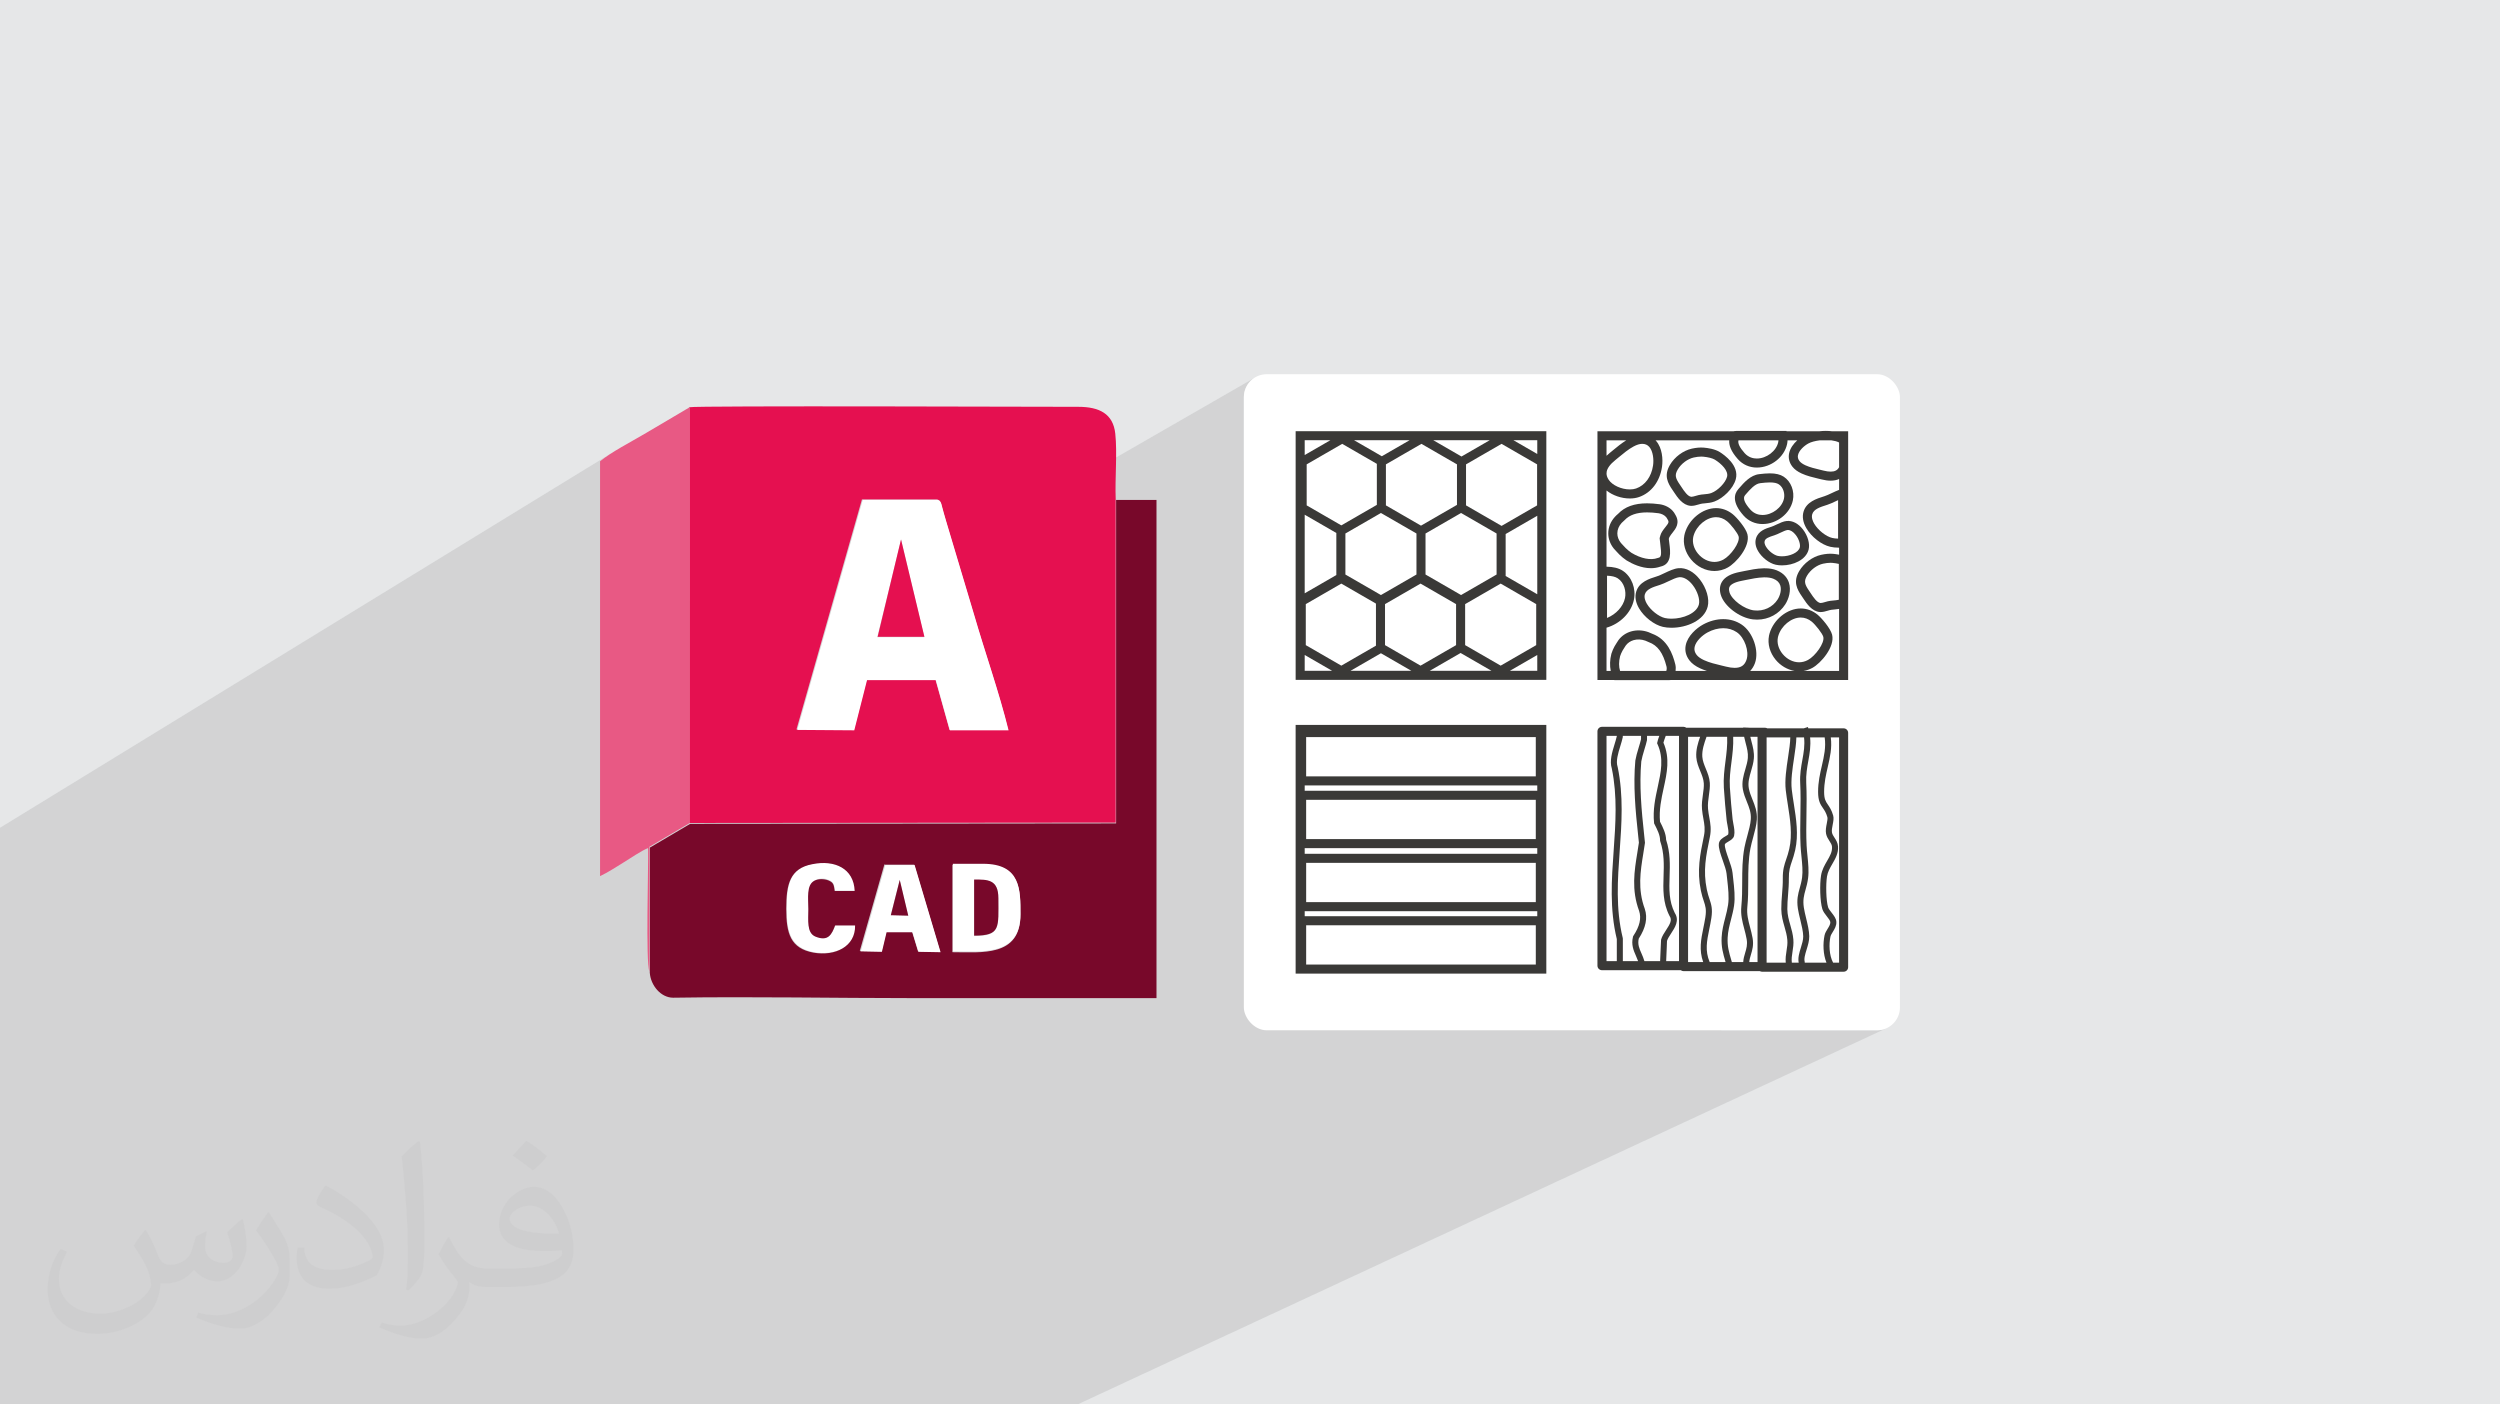
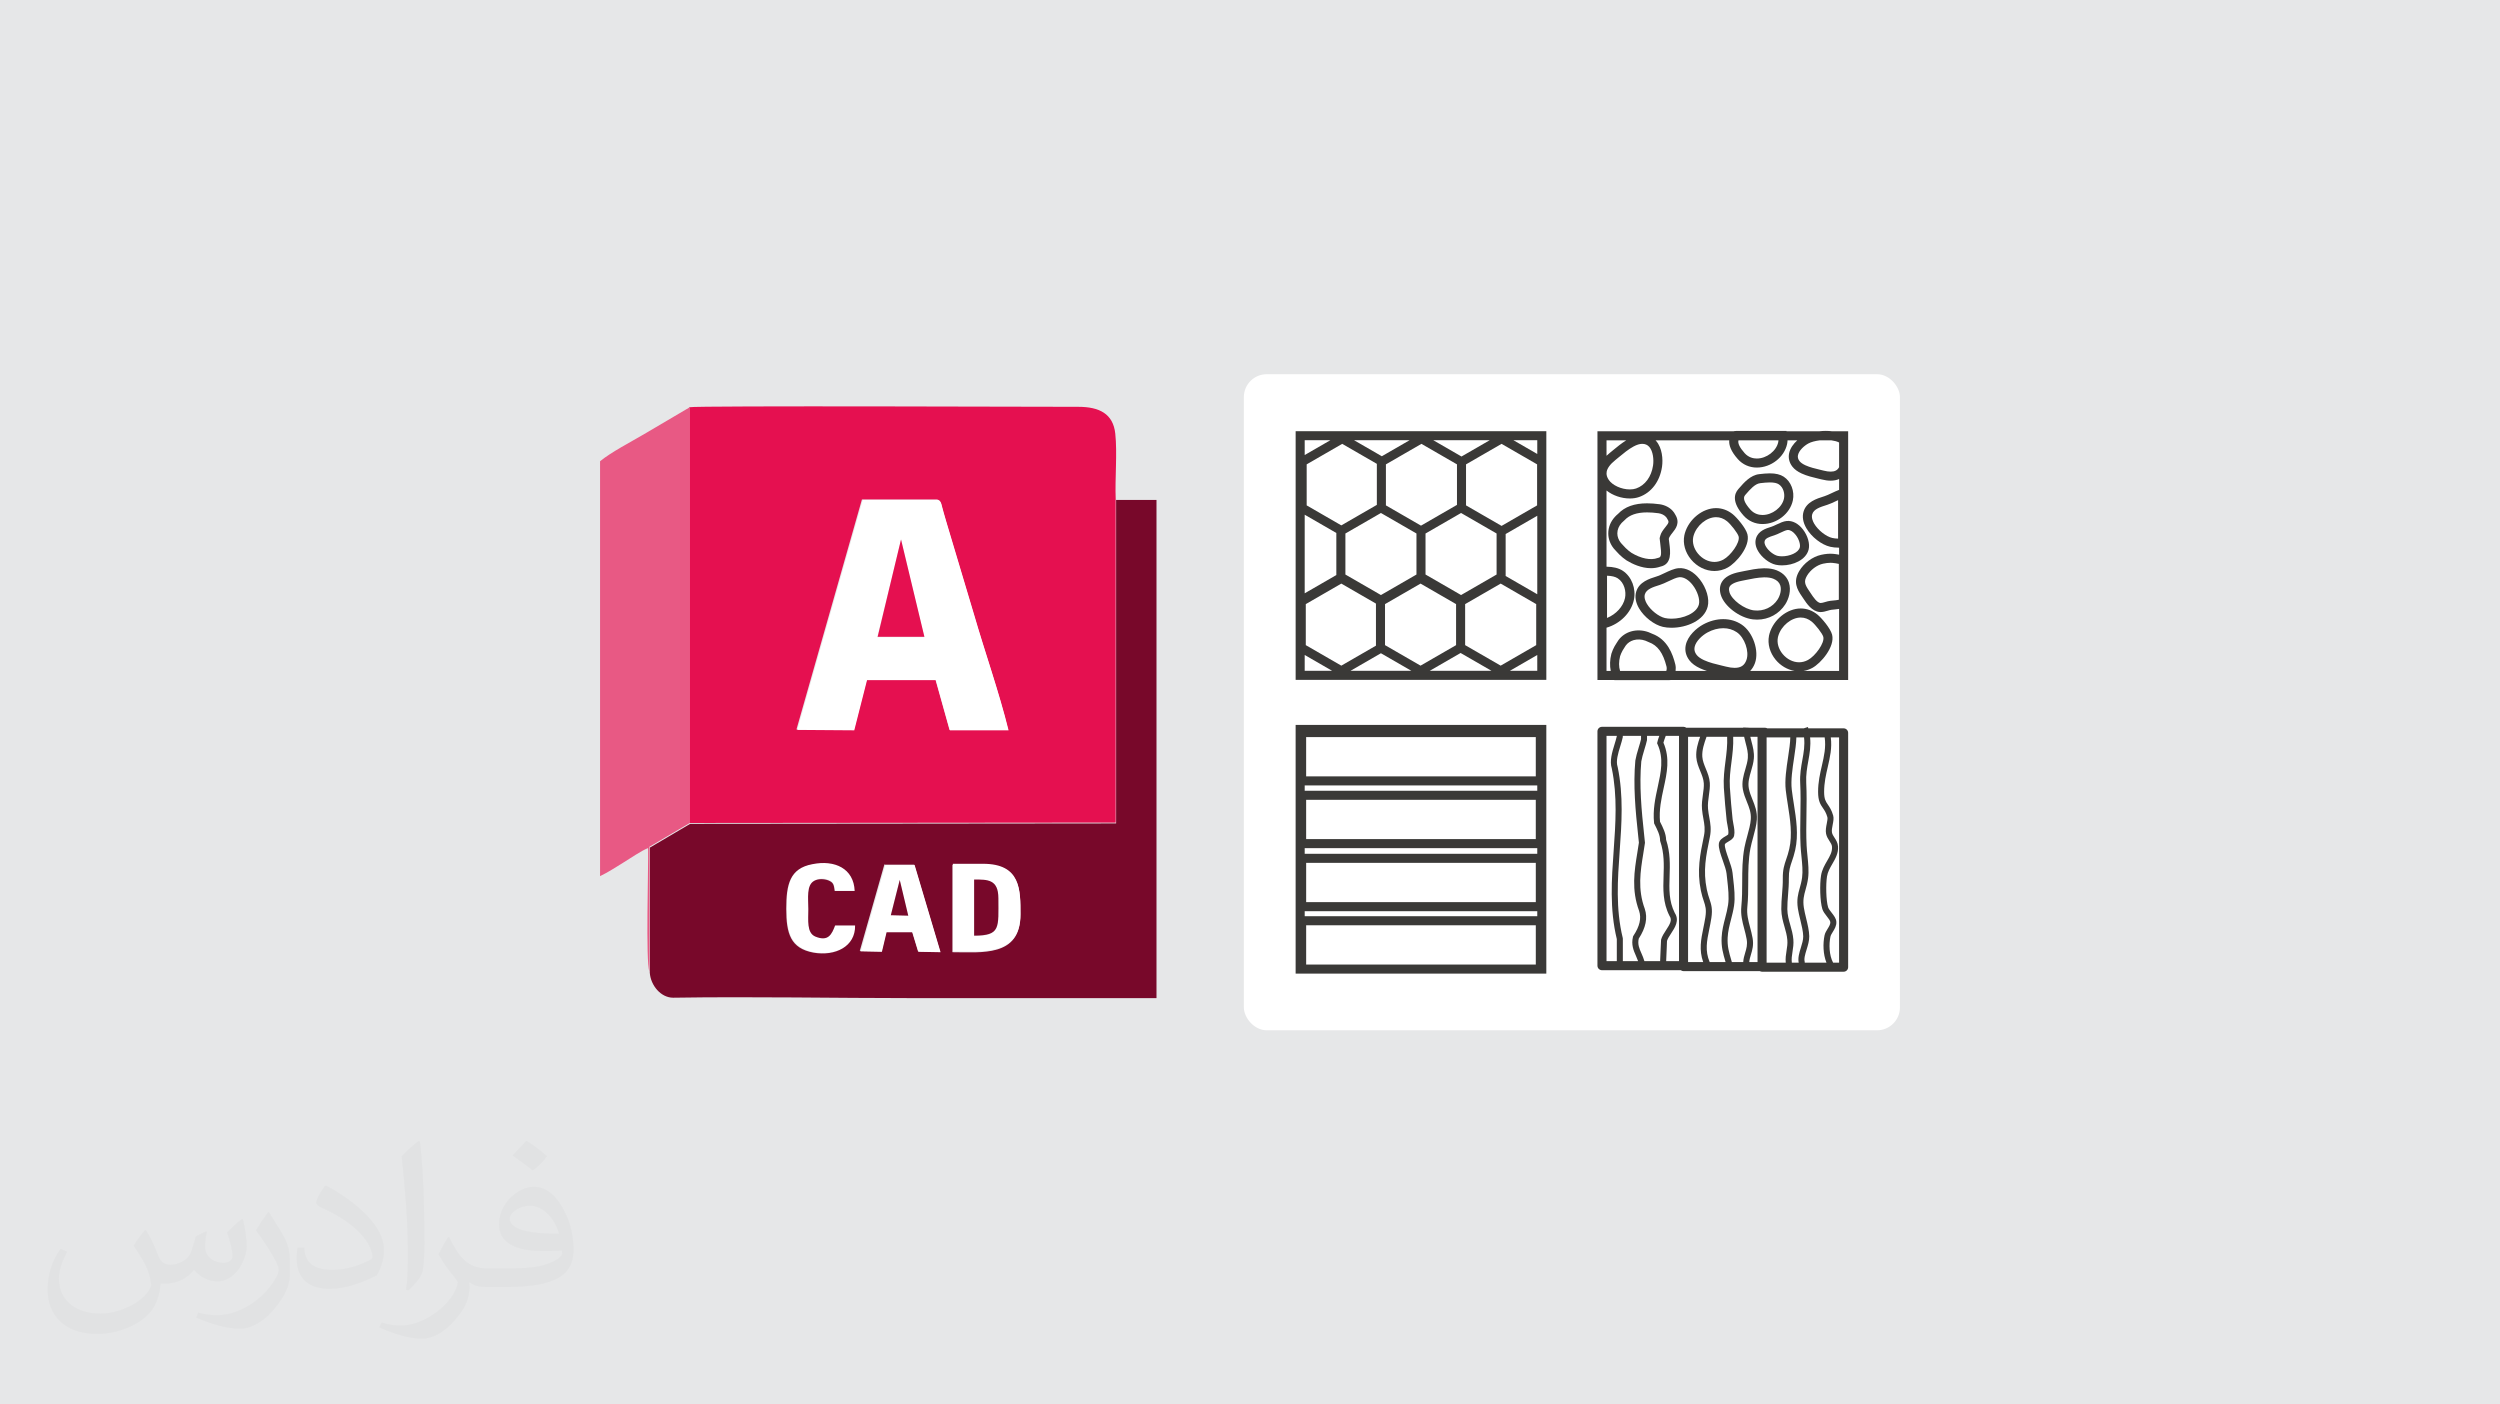
<svg xmlns="http://www.w3.org/2000/svg" xml:space="preserve" width="94.192mm" height="52.917mm" version="1.1" style="shape-rendering:geometricPrecision; text-rendering:geometricPrecision; image-rendering:optimizeQuality; fill-rule:evenodd; clip-rule:evenodd" viewBox="0 0 9404.92 5283.66">
  <defs>
    <style type="text/css">
   
    .fil6 {fill:#78082A}
    .fil7 {fill:#E51050}
    .fil0 {fill:#E6E7E8}
    .fil8 {fill:#E85984}
    .fil5 {fill:white}
    .fil3 {fill:white}
    .fil4 {fill:#3A3937;fill-rule:nonzero}
    .fil2 {fill:#373435;fill-opacity:0.031}
    .fil1 {fill:#2B2A29;fill-opacity:0.102}
   
  </style>
  </defs>
  <g id="Layer_x0020_1">
    <polygon class="fil0" points="-0,0 9404.92,0 9404.92,5283.66 -0,5283.66 " />
-     <polygon class="fil1" points="-0,3117.99 -0,3114.07 2315.51,1695.28 2304.81,1701.91 2294.42,1708.56 2284.41,1715.22 2274.86,1721.87 2265.83,1728.51 2257.41,1735.13 2257.41,1737.71 2593.21,1532.03 2593.21,2261.02 3242.51,1879.08 3244.09,1879.08 3244.12,1879.08 3525.54,1879.08 3530.76,1880.94 3534.68,1884.14 3535.08,1884.75 3536.3,1885.75 3539.24,1890.26 3541.55,1896.07 3543.56,1903.15 3545.59,1911.49 3548.01,1921.06 3551.13,1931.85 3553.39,1939.37 3555.43,1946.43 3557.31,1953.15 3559.13,1959.66 3560.94,1966.1 3562.83,1972.58 3564.85,1979.25 3567.11,1986.24 3592.16,2070.04 4717.39,1422.51 4704.63,1433.04 4694.09,1445.8 4686.13,1460.42 4681.09,1476.55 4679.34,1493.86 4679.34,1732.38 4874.13,1622.02 5817.23,1622.02 5817.23,1727.72 6009.58,1622.45 6522,1622.45 6522.99,1621.91 6531.31,1621.24 6720.7,1621.24 6720.92,1622.45 6843.48,1622.45 6846.6,1622.12 6849.74,1621.82 6852.89,1621.58 6856.05,1621.36 6859.22,1621.19 6862.39,1621.07 6865.58,1621 6868.75,1620.97 6871.89,1621 6874.97,1621.07 6878.04,1621.19 6881.06,1621.36 6884.05,1621.57 6886.99,1621.82 6889.91,1622.11 6892.79,1622.45 6952.68,1622.45 6952.68,1655.04 6952.69,1655.06 6952.69,1764.99 6952.68,1765.02 6952.68,2558.04 6596.82,2737.78 6640.22,2737.78 6641.33,2737.82 6642.41,2737.92 6643.48,2738.1 6644.52,2738.35 6645.53,2738.67 6646.52,2739.04 6647.48,2739.47 6648.4,2739.95 6785.74,2739.95 6801.42,2734.98 6801.61,2735.61 6801.79,2736.24 6801.95,2736.86 6802.11,2737.48 6802.26,2738.09 6802.42,2738.71 6802.58,2739.33 6802.76,2739.95 6935.65,2739.95 6939.08,2740.3 6942.28,2741.29 6945.18,2742.87 6947.7,2744.94 6949.78,2747.47 6951.35,2750.37 6952.33,2753.57 6952.68,2757.01 6952.68,3638.5 6952.33,3641.94 6951.35,3645.14 6949.78,3648.04 6947.7,3650.56 6945.18,3652.64 6942.28,3654.21 6473.93,3875.91 7061.4,3875.91 7078.69,3874.15 7094.83,3869.12 4053.18,5283.66 3500.02,5283.66 3479.54,5283.66 3416.63,5283.66 3396.4,5283.66 3373.93,5283.66 3299.41,5283.66 3298.92,5283.66 3280.17,5283.66 3256.98,5283.66 3236.41,5283.66 3214.02,5283.66 3203.5,5283.66 3182.43,5283.66 3181.92,5283.66 3178.42,5283.66 3171.72,5283.66 3137,5283.66 3129.36,5283.66 3118.69,5283.66 3109.03,5283.66 3098.94,5283.66 3088.66,5283.66 3062.66,5283.66 3050.22,5283.66 3039.15,5283.66 3037.66,5283.66 3028.98,5283.66 2993.59,5283.66 2990.67,5283.66 2987.73,5283.66 2975.31,5283.66 2953.4,5283.66 2952.26,5283.66 2912.14,5283.66 2902.32,5283.66 2867.82,5283.66 2867.51,5283.66 2865.15,5283.66 2864.91,5283.66 2821.79,5283.66 2803.76,5283.66 2794.91,5283.66 2775.19,5283.66 2769.86,5283.66 2749.69,5283.66 2748.26,5283.66 2745.16,5283.66 2728.98,5283.66 2726.92,5283.66 2724.24,5283.66 2717.97,5283.66 2707.05,5283.66 2685.33,5283.66 2684.21,5283.66 2675.46,5283.66 2675.02,5283.66 2666.68,5283.66 2662.64,5283.66 2655.06,5283.66 2646.28,5283.66 2620.3,5283.66 2607.46,5283.66 2573.57,5283.66 2569.94,5283.66 2555.08,5283.66 2551.73,5283.66 2538.37,5283.66 2537.17,5283.66 2520.53,5283.66 2517.85,5283.66 2515.27,5283.66 2503.18,5283.66 2498.32,5283.66 2494.44,5283.66 2491.6,5283.66 2479.9,5283.66 2464.53,5283.66 2444.18,5283.66 2438.14,5283.66 2404.99,5283.66 2390.07,5283.66 2384.26,5283.66 2333.66,5283.66 2329.29,5283.66 2294.81,5283.66 2293.07,5283.66 2267.96,5283.66 2252.09,5283.66 2221.54,5283.66 2214.21,5283.66 2198.54,5283.66 2194.08,5283.66 2178.94,5283.66 2161.62,5283.66 2126.44,5283.66 2123.8,5283.66 2113.62,5283.66 2081.2,5283.66 2080.92,5283.66 2080.6,5283.66 2077.74,5283.66 2046.89,5283.66 2015.65,5283.66 2014.39,5283.66 1998.06,5283.66 1993.43,5283.66 1981.13,5283.66 1950.1,5283.66 1947.96,5283.66 1945.52,5283.66 1944.83,5283.66 1930.82,5283.66 1929.67,5283.66 1918.98,5283.66 1897.08,5283.66 1892.27,5283.66 1880.01,5283.66 1865.67,5283.66 1862.82,5283.66 1858.82,5283.66 1848.66,5283.66 1845.97,5283.66 1824.88,5283.66 1799.16,5283.66 1768.43,5283.66 1755.03,5283.66 1753.62,5283.66 1735.42,5283.66 1725.85,5283.66 1720.91,5283.66 1703.6,5283.66 1665.91,5283.66 1664.06,5283.66 1659.47,5283.66 1652.34,5283.66 1637.52,5283.66 1628.73,5283.66 1603.9,5283.66 1603.5,5283.66 1593.25,5283.66 1576.38,5283.66 1565.05,5283.66 1556.27,5283.66 1548.53,5283.66 1542.5,5283.66 1542.08,5283.66 1523.18,5283.66 1521.22,5283.66 1470.8,5283.66 1462.89,5283.66 1408.78,5283.66 1403.59,5283.66 1378.81,5283.66 1368.7,5283.66 1367.61,5283.66 1367.46,5283.66 1367.43,5283.66 1366.3,5283.66 1361.41,5283.66 1358.52,5283.66 1346.02,5283.66 1345.93,5283.66 1341.27,5283.66 1340.62,5283.66 1329.7,5283.66 1326.01,5283.66 1325.93,5283.66 1325.91,5283.66 1304.29,5283.66 1303.13,5283.66 1292.64,5283.66 1290.5,5283.66 1270.21,5283.66 1265.87,5283.66 1258.73,5283.66 1244.6,5283.66 1224.09,5283.66 1215.9,5283.66 1196.14,5283.66 1189.38,5283.66 1188.04,5283.66 1187.5,5283.66 1162.64,5283.66 1156.33,5283.66 1135.79,5283.66 1133.53,5283.66 1121.27,5283.66 1086.16,5283.66 1071.13,5283.66 1065.77,5283.66 1064.61,5283.66 1063.47,5283.66 1061.18,5283.66 1054.96,5283.66 1052.12,5283.66 1031.98,5283.66 1018.85,5283.66 1012.39,5283.66 1007.31,5283.66 1003.12,5283.66 995.24,5283.66 994.82,5283.66 994.81,5283.66 994.68,5283.66 977.06,5283.66 965.92,5283.66 962.09,5283.66 953.15,5283.66 945.32,5283.66 923.76,5283.66 923.01,5283.66 921.58,5283.66 912.45,5283.66 906.21,5283.66 899.35,5283.66 892.45,5283.66 889.46,5283.66 879.43,5283.66 874.5,5283.66 867.03,5283.66 863.38,5283.66 861.11,5283.66 831.58,5283.66 819.19,5283.66 810.63,5283.66 788.36,5283.66 788.2,5283.66 777.44,5283.66 773.5,5283.66 762.27,5283.66 761.7,5283.66 757.44,5283.66 747.92,5283.66 738.89,5283.66 734.53,5283.66 716.17,5283.66 707.59,5283.66 701.05,5283.66 688.28,5283.66 676.54,5283.66 674.49,5283.66 664.13,5283.66 663.89,5283.66 661.73,5283.66 654.61,5283.66 653.3,5283.66 650.86,5283.66 649.49,5283.66 645.96,5283.66 642.1,5283.66 641.08,5283.66 637.76,5283.66 631.73,5283.66 631.48,5283.66 623.45,5283.66 615.85,5283.66 612.8,5283.66 612.67,5283.66 609.62,5283.66 605.83,5283.66 598.83,5283.66 598.19,5283.66 595.48,5283.66 579.62,5283.66 573.16,5283.66 570.04,5283.66 566,5283.66 563.93,5283.66 558.34,5283.66 545.1,5283.66 521.95,5283.66 514.6,5283.66 502.89,5283.66 502.65,5283.66 501.21,5283.66 494,5283.66 492.3,5283.66 488.21,5283.66 487.96,5283.66 478.89,5283.66 477.77,5283.66 473.78,5283.66 469.92,5283.66 457.12,5283.66 451.89,5283.66 442.59,5283.66 441.41,5283.66 433.7,5283.66 427.86,5283.66 424.31,5283.66 419.75,5283.66 419.73,5283.66 419.32,5283.66 418.69,5283.66 418.24,5283.66 417.22,5283.66 402.62,5283.66 394.91,5283.66 394.2,5283.66 392.11,5283.66 389.39,5283.66 388.99,5283.66 382.87,5283.66 382.01,5283.66 378.32,5283.66 377.6,5283.66 374.19,5283.66 373.6,5283.66 369.63,5283.66 369.46,5283.66 367.78,5283.66 365.23,5283.66 364.31,5283.66 362.25,5283.66 359.8,5283.66 345.16,5283.66 344.05,5283.66 338.59,5283.66 330.89,5283.66 326.74,5283.66 326.16,5283.66 320.44,5283.66 317.62,5283.66 313.88,5283.66 309.73,5283.66 309.53,5283.66 302.35,5283.66 293.69,5283.66 293.68,5283.66 290.19,5283.66 290.16,5283.66 283.97,5283.66 260.72,5283.66 251.19,5283.66 225.2,5283.66 224.07,5283.66 223.46,5283.66 222.32,5283.66 221.21,5283.66 209.63,5283.66 207.85,5283.66 202.29,5283.66 197.83,5283.66 187.75,5283.66 178.73,5283.66 174.22,5283.66 171.79,5283.66 168.44,5283.66 168.02,5283.66 165.71,5283.66 165.58,5283.66 150.09,5283.66 144.25,5283.66 138.27,5283.66 138.04,5283.66 136.13,5283.66 133.26,5283.66 126.99,5283.66 125.77,5283.66 123.33,5283.66 123.28,5283.66 122.53,5283.66 120.07,5283.66 115.97,5283.66 114.4,5283.66 113.72,5283.66 113.52,5283.66 111.73,5283.66 110.15,5283.66 109.33,5283.66 98.98,5283.66 96.64,5283.66 91.02,5283.66 89.54,5283.66 88,5283.66 82.95,5283.66 76.7,5283.66 74.22,5283.66 71.47,5283.66 70.32,5283.66 59.6,5283.66 57.91,5283.66 50.29,5283.66 48.72,5283.66 41.88,5283.66 41.06,5283.66 40.5,5283.66 38.69,5283.66 37.74,5283.66 27.2,5283.66 26.3,5283.66 23.77,5283.66 23.24,5283.66 19.83,5283.66 11.67,5283.66 10.66,5283.66 5.91,5283.66 5.76,5283.66 4.84,5283.66 1.61,5283.66 -0,5283.66 -0,5281.16 -0,5281.1 -0,5277.76 -0,5276.63 -0,5272.78 -0,5269.96 -0,5268.54 -0,5268.26 -0,5268.25 -0,5268.24 -0,5266.86 -0,5266.84 -0,5263.48 -0,5262.16 -0,5261.59 -0,5259.17 -0,5258.37 -0,5258.36 -0,5253.06 -0,5242.66 -0,5239.68 -0,5238.61 -0,5234.11 -0,5233.33 -0,5231.24 -0,5230.64 -0,5230.5 -0,5226.7 -0,5225.91 -0,5224.06 -0,5223.03 -0,5222.98 -0,5222.94 -0,5222.23 -0,5221.3 -0,5219.88 -0,5215.9 -0,5214.36 -0,5211.33 -0,5210.63 -0,5207.28 -0,5207.26 -0,5207.22 -0,5206.69 -0,5206.46 -0,5205.95 -0,5205.93 -0,5205.88 -0,5205.87 -0,5196.82 -0,5195.88 -0,5194.98 -0,5190.63 -0,5184.66 -0,5179.55 -0,5178.09 -0,5176.7 -0,5173.35 -0,5172.08 -0,5171.5 -0,5171.05 -0,5170.46 -0,5164.4 -0,5162.66 -0,5153.06 -0,5152.08 -0,5149.69 -0,5144.64 -0,5141 -0,5138.86 -0,5138.15 -0,5137.92 -0,5135.18 -0,5135.17 -0,5133.77 -0,5128.4 -0,5122.06 -0,5120 -0,5118.31 -0,5113.88 -0,5112.24 -0,5110.02 -0,5109.23 -0,5090.53 -0,5090.16 -0,5090.05 -0,5089.97 -0,5086.05 -0,5084.35 -0,5079.4 -0,5075 -0,5071.44 -0,5067.58 -0,5067 -0,5065.98 -0,5059.11 -0,5056.88 -0,5054.72 -0,5054.49 -0,5042.82 -0,5039.71 -0,5036.54 -0,5029.98 -0,5027.08 -0,5018.78 -0,5002.13 -0,4989.77 -0,4986.04 -0,4984.56 -0,4982.11 -0,4981.53 -0,4954.55 -0,4953.44 -0,4949.86 -0,4936.87 -0,4933.42 -0,4931.33 -0,4928.13 -0,4922.05 -0,4921.51 -0,4918.14 -0,4917.08 -0,4914.39 -0,4914.36 -0,4911.32 -0,4904.36 -0,4879.53 -0,4834.49 -0,4832.32 -0,4824.1 -0,4797.82 -0,4797.74 -0,4795.92 -0,4794.9 -0,4789.62 -0,4786.78 -0,4782.77 -0,4779.57 -0,4764.9 -0,4757.2 -0,4666.24 -0,4656.96 -0,4649.86 -0,4649.81 -0,4647.55 -0,4640.01 -0,4617.03 -0,4561.16 -0,4560.24 -0,4558.04 -0,4556.24 -0,4554.63 -0,4554.02 -0,4553.99 -0,4550.25 -0,4550.24 -0,4550.23 -0,4549.41 -0,4548.63 -0,4546.41 -0,4517.04 -0,4509.09 -0,4507.37 -0,4475.81 -0,4438.91 -0,4438.09 -0,4428.55 -0,4404 -0,4401.77 -0,4387.88 -0,4385.68 -0,4383.23 -0,4369.08 -0,4367.65 -0,4278.59 -0,4275.74 -0,4137.2 -0,4050.28 -0,4048.03 -0,3997.28 -0,3993.92 -0,3991.69 -0,3936.23 -0,3933.99 -0,3789.55 -0,3787.3 -0,3787.28 -0,3786.45 -0,3120.37 " />
    <path class="fil2" d="M548.54 4627.69c17.95,27.21 29.6,53.36 40.96,82.43 8.45,16.91 12.93,48.09 52.57,48.09 11.61,0 28.28,-3.42 43.06,-11.61 16.63,-8.73 29.32,-21.94 35.94,-42l15.85 -53.36 38.57 -19.02 2.64 2.64c-5.27,20.09 -6.59,39.36 -6.59,54.43 0,44.63 38.57,61.56 69.22,61.56 17.95,0 34.09,-8.73 34.09,-25.11 0,-21.13 -8.98,-57.06 -20.62,-89.29 17.95,-17.95 35.94,-35.94 56.53,-50.47l3.17 1.6c8.98,38.04 14,75.56 14,100.66 0,24.57 -10.83,51.79 -19.81,69.49 -18.49,34.87 -51.25,62.62 -90.87,62.62 -30.1,0 -63.65,-15.07 -86.66,-43.06l-1.32 0c-21.66,26.96 -55.22,51.25 -108.86,51.25l-16.63 0c-2.64,35.41 -10.29,60.49 -21.94,82.95 -31.95,62.34 -126.81,106.47 -216.1,106.47 -124.17,0 -186.51,-71.59 -186.51,-166.96 0,-58.91 19.27,-113.6 48.88,-152.42l24.29 10.04c-18.49,35.41 -30.91,68.68 -30.91,101.45 0,89.29 72.66,131.83 156.4,131.83 77.68,0 173.83,-49.41 191.28,-106.72 -6.59,-62.62 -30.1,-91.93 -66.04,-148.99 10.83,-19.02 24.83,-38.04 42.28,-58.38l3.17 0 0 0 0 0 -0.02 -0.09zm1432.13 -336.04c26.15,16.39 51.79,35.66 76.87,57.85 -14,19.81 -31.45,37.79 -53.11,53.64 -25.11,-20.34 -50.19,-37.79 -75.84,-56.27 17.42,-19.55 34.62,-38.29 52.04,-55.22l0 0 0 0 0 0 0 0 0 0 0.03 0zm13.47 244.11c-42.28,0 -76.87,27.75 -76.87,48.34 0,44.13 84.53,57.85 185.72,57.31 -12.68,-51.79 -57.06,-105.68 -108.86,-105.68l0.01 0.03zm-94.86 236.19c54.96,0 103.04,-1.6 139.74,-10.83 40.96,-10.29 75.56,-30.91 75.56,-45.17 0,-3.7 0,-8.19 -1.32,-11.89 -22.98,2.11 -49.41,2.11 -72.38,2.11 -74.49,0 -131.55,-16.91 -154.02,-58.66 -5.55,-11.61 -9.51,-24.57 -9.51,-39.36 0,-40.43 17.42,-79.79 48.09,-107 25.61,-22.45 53.89,-36.44 82.67,-36.44 52.04,0 93.51,41.75 122.57,107.54 15.85,35.94 26.68,77.4 26.68,129.72 0,34.87 -9.51,64.19 -31.17,85.85 -40.43,39.11 -114.92,53.89 -229.04,53.89l-51.79 0 0 0 -13.47 0c-28.28,0 -48.62,-5.02 -64.72,-17.42l-2.64 0c0.79,6.59 1.32,12.93 1.32,19.02 0,25.61 -8.45,58.38 -25.61,84.53 -50.72,75.3 -105.68,108.04 -153.24,108.04 -48.09,0 -107,-18.49 -160.11,-42.54l9.51 -18.49c17.17,7.13 40.96,11.89 73.7,11.89 85.85,0 198.66,-82.43 212.66,-163 -3.17,-6.59 -8.98,-15.32 -17.17,-24.57 -25.11,-29.85 -40.96,-54.68 -55.75,-80.83 12.68,-25.11 24.29,-45.17 35.13,-63.4l4.49 -0.53c36.72,74.77 69.99,117.55 144.23,117.55l11.61 0 0 0 53.89 0 0 0 0 0 0 0 0 0 0 0 0.09 0.01zm-371.98 79c6.34,-34.34 6.87,-72.91 6.87,-108.86l0 -53.36c0,-99.6 -12.68,-244.36 -22.98,-338.68 17.95,-19.27 43.06,-42 62.87,-57.31l5.81 1.6c13.47,118.62 16.63,256 16.63,383.06 0,33.3 -1.32,65.79 -4.49,89.55 -1.85,30.1 -19.27,52.83 -56.53,87.7l-8.19 -3.7zm-382.8 -157.19c1.85,46.77 24.83,83.49 105.15,83.49 49.93,0 92.19,-12.93 138.96,-35.13 8.45,-3.7 12.93,-8.73 12.93,-12.93 0,-29.32 -22.45,-68.15 -60.23,-103.55 -36.72,-33.3 -85.34,-62.62 -130.76,-82.18 -15.6,-6.59 -20.62,-13.47 -20.62,-20.09 0,-13.47 17.95,-41.75 32.77,-62.09l5.02 -0.53c52.04,27.21 110.17,67.64 153.24,112.53 39.11,41.47 63.4,83.49 63.4,129.19 0,33.81 -10.29,65.51 -26.96,95.11 -57.06,28.79 -117.83,50.72 -178.06,50.72 -73.17,0 -123.1,-34.34 -123.1,-114.92 0,-8.73 0,-22.19 3.17,-39.64l25.11 0 0 0 0 0 0 0 0 0 0 0 -0.02 0zm-132.37 -132.9l45.45 73.45c16.63,27.21 32.23,56.81 32.23,103.55l0 59.7c0,48.34 -30.91,100.13 -80.83,151.38 -39.11,34.62 -73.7,49.41 -105.68,49.41 -47.55,0 -101.98,-14.79 -164.85,-41.75l7.13 -18.49c19.81,5.27 42.79,9.77 71.06,9.77 90.36,-0.53 182.8,-66.57 225.08,-147.15 5.02,-9.26 6.87,-17.95 6.87,-24.04 0,-9.26 -5.02,-19.55 -8.98,-28.79 -22.98,-43.31 -48.62,-82.95 -76.87,-119.68 14.79,-23.25 29.6,-45.7 45.7,-67.9l3.7 0.53 0 0 0 0 0 0 0 0 0 0 -0.02 0.01z" />
    <g id="_2170618301536">
      <rect class="fil3" x="4679.34" y="1407.75" width="2468.15" height="2468.15" rx="86.11" ry="86.11" />
      <g>
        <g>
          <path class="fil4" d="M6787.52 3621.47l2.39 -0.87c-4.57,-12.67 0.82,-30.09 6.52,-48.55 5.03,-16.26 10.22,-33.06 9.93,-50.05 -0.35,-20.54 -6.14,-44.44 -11.74,-67.55 -3.49,-14.45 -6.81,-28.1 -8.6,-40.06 -4.31,-29 0.39,-45.82 6.35,-67.11 3.4,-12.22 7.28,-26.03 9.61,-43.51 3.48,-26.07 0.51,-55.69 -2.37,-84.31 -1.35,-13.56 -2.65,-26.35 -3.23,-38.4 -1.86,-38.54 -1.22,-77.57 -0.6,-115.31 0.64,-39.33 1.3,-79.99 -0.8,-120.79 -1.56,-30.23 3.24,-56.84 7.87,-82.57 5,-27.78 9.98,-56.28 6.65,-88.35l54.86 0c5.26,37.2 -2.33,70.71 -10.47,105.96 -7.07,30.6 -14.39,62.25 -14.32,99.14 0.05,34.41 8.85,47.19 18.15,60.75 5.87,8.53 11.94,17.36 16.79,34.28 1.41,4.94 -0.58,15.13 -2.34,24.12 -2.4,12.26 -5.11,26.15 -2.55,38.49 2.3,11.05 7.83,19.56 12.71,27.06 4.88,7.5 9.1,13.98 9.63,21.92 1.26,18.85 -7.87,34.6 -18.43,52.83 -9.59,16.54 -19.5,33.65 -22.9,55.22 -5.17,32.8 -4.13,96.28 4.9,125.9 2.98,9.76 10.02,18.74 16.83,27.45 6.03,7.67 12.84,16.38 13.22,21.82 0.54,7.84 -4.62,16.2 -10.09,25.05 -4.8,7.78 -9.78,15.83 -11.68,24.89 -6.35,30.21 -5.68,70.53 7.23,102.55l-83.53 0zm-44.2 -40.89c2.3,-14.43 4.66,-29.34 3.25,-46.25 -1.69,-20 -6.69,-37.47 -11.52,-54.38 -5.6,-19.53 -10.88,-37.99 -11.14,-59.86 -0.2,-17.56 1.23,-35.61 2.76,-54.7 1.57,-19.73 3.2,-40.14 2.91,-60.41 -0.44,-29.88 4.91,-45.51 11.69,-65.31 3.88,-11.35 8.3,-24.21 12.15,-41.35 13.13,-58.27 3.86,-117.14 -5.09,-174.08 -2.82,-17.86 -5.72,-36.34 -7.78,-54.1 -4.02,-34.74 2.44,-77.41 8.69,-118.7 4.26,-28.2 8.19,-54.77 8.6,-77.41l28.92 0c3.54,29.76 -1.23,56.47 -6.24,84.31 -4.86,27 -9.9,54.93 -8.2,87.79 2.07,40.02 1.41,80.28 0.77,119.23 -0.62,38.11 -1.27,77.51 0.63,116.77 0.61,12.64 1.92,25.73 3.31,39.58 2.75,27.33 5.59,55.59 2.46,79.04 -2.13,15.89 -5.61,28.35 -8.98,40.4 -6.16,22.01 -11.97,42.79 -6.94,76.58 1.94,12.96 5.36,27.1 8.99,42.06 5.31,21.91 10.8,44.55 11.11,62.6 0.23,13.35 -4.42,28.41 -8.93,42.94 -5.81,18.79 -11.76,38.14 -8.06,56.13l-25.83 0c-1.76,-13.58 0.21,-26.56 2.49,-40.89zm-176.19 -785.05c5.02,18.95 9.78,36.86 8.18,56.01 -1.16,13.87 -5.18,27.64 -9.45,42.22 -6.96,23.72 -14.14,48.29 -9.29,75.49 3.11,17.37 9.22,32.51 15.13,47.16 8.45,20.93 16.44,40.7 14.8,65.3 -1.27,19.09 -7.32,41.25 -13.17,62.66 -3.96,14.53 -8.06,29.54 -10.78,43.89 -8.2,43.33 -8.33,87.28 -8.45,129.8 -0.09,29.99 -0.18,61.01 -3.19,90.95 -3.21,31.97 3.58,57.64 10.77,84.85 3.3,12.48 6.71,25.36 9.19,39.24 3.67,20.64 -0.9,35.8 -5.74,51.83 -3.26,10.76 -6.48,21.85 -7.15,34.36l-42.81 0 -1.71 -5.9c-9.72,-33.25 -15.59,-53.33 -14.06,-86.21 1.09,-23.34 6.79,-45.43 12.82,-68.82 4.25,-16.47 8.65,-33.5 11.21,-50.86 4.72,-31.89 0.7,-67.31 -3.21,-101.57 -0.84,-7.44 -1.68,-14.82 -2.41,-22.06 -1.53,-14.98 -8.41,-34.54 -15.06,-53.45 -7.08,-20.09 -15.1,-42.88 -13.92,-53.79 0.34,-3.13 8.23,-7.74 13.45,-10.78 8.92,-5.22 19.01,-11.14 21.4,-21.96 3.15,-14.27 0.02,-30.24 -2.73,-44.34 -1.21,-6.15 -2.34,-11.97 -2.87,-17.06 -3.5,-34.46 -7.86,-79.3 -10.34,-120.37 -2.01,-33.07 1.89,-63.5 6.02,-95.72 3.86,-30.18 7.77,-61.19 6.46,-94.54l41.17 0c1.67,8.05 3.65,15.93 5.71,23.66zm44.68 -23.66l0 847.42 -31.14 0c0.67,-9.29 3.27,-18.04 6.22,-27.78 5.15,-17.07 10.99,-36.41 6.35,-62.41 -2.64,-14.78 -6.17,-28.15 -9.58,-41.07 -6.94,-26.23 -12.94,-48.89 -10.13,-76.77 3.12,-31.02 3.21,-62.6 3.3,-93.16 0.11,-41.47 0.23,-84.36 8.06,-125.62 2.55,-13.48 6.53,-28.05 10.37,-42.13 6.14,-22.52 12.5,-45.79 13.92,-67.16 1.99,-29.78 -7.37,-52.93 -16.41,-75.32 -5.72,-14.18 -11.13,-27.58 -13.82,-42.64 -3.92,-21.95 2.22,-42.92 8.72,-65.11 4.39,-15.02 8.95,-30.54 10.28,-46.72 1.92,-23.06 -3.56,-43.72 -8.87,-63.7 -1.6,-6.04 -3.09,-11.94 -4.43,-17.84l27.16 0zm-181.61 723.81c2.76,-13.43 5.6,-27.31 7.87,-42.1 5.27,-34.41 -0.19,-50.84 -7.11,-71.63 -3.26,-9.8 -6.95,-20.91 -10.02,-35.94 -14.55,-71.11 -3.21,-125.84 11.14,-195.13l0.35 -1.67c6.04,-29.2 2.15,-50.64 -1.97,-73.35 -1.91,-10.5 -3.87,-21.34 -4.92,-33.47 -1.44,-16.79 1,-33.97 3.34,-50.59 2.18,-15.44 4.43,-31.38 3.44,-46.69 -1.27,-19.64 -8.28,-36.76 -15.07,-53.32 -6.23,-15.19 -12.11,-29.55 -13.17,-44.83 -1.71,-25.15 7.04,-50.51 15.84,-75.1l77.58 0c1.36,31.49 -2.33,60.93 -6.26,91.65 -4.08,31.84 -8.3,64.77 -6.17,99.98 2.52,41.49 6.9,86.61 10.43,121.3 0.62,6.12 1.85,12.44 3.16,19.12 2.45,12.5 4.96,25.43 2.96,34.72 -1,1.87 -7.14,5.45 -10.79,7.59 -10.24,6 -23,13.47 -24.56,27.96 -1.73,16.06 6.43,39.24 15.07,63.79 6.21,17.65 12.64,35.92 13.88,48.19 0.75,7.33 1.59,14.79 2.46,22.34 3.72,32.79 7.58,66.72 3.29,95.68 -2.39,16.17 -6.44,31.87 -10.72,48.51 -6.06,23.47 -12.33,47.75 -13.53,73.45 -1.69,36.5 4.87,59.14 14.82,93.16l-59.78 0c-18.05,-42.67 -10.72,-78.81 -1.54,-123.6zm-79.74 123.6l0 -847.42 45.34 0c-8.58,24.39 -16.23,49.65 -14.38,76.65 1.3,18.94 8.17,35.71 14.81,51.89 6.37,15.56 12.39,30.23 13.42,46.17 0.84,12.96 -1.17,27.1 -3.28,42.06 -2.53,17.85 -5.13,36.33 -3.47,55.7 1.13,13.21 3.2,24.59 5.19,35.58 3.87,21.38 7.23,39.81 2.08,64.68l-0.35 1.69c-14.29,69.01 -26.63,128.61 -11.14,204.3 3.33,16.36 7.26,28.15 10.72,38.54 6.41,19.28 10.64,32.03 6.21,61.02 -2.19,14.23 -4.97,27.84 -7.67,40.99 -8.68,42.27 -16.87,82.52 -0.59,128.16l-56.89 0zm-50 -184.86c-22.55,-44.68 -21.07,-90.01 -19.49,-138.01 1.43,-43.63 2.91,-88.75 -13.08,-137.01 -0.59,-23.64 -11.8,-46.29 -22.97,-68.22 -4.14,-44.62 4.94,-86.19 13.73,-126.41 12.57,-57.54 24.46,-111.95 -0.85,-170.91 0.99,-3.8 2.25,-7.56 3.37,-10.87 1.73,-5 3.48,-9.87 5.21,-14.58l0.03 -0.08 49.95 0 0 847.43 -48.3 0c0.78,-17.04 1.51,-34.14 2.2,-51.25l0.91 -24.76c2.53,-8.53 8.82,-18.1 15.46,-28.18 14.4,-21.91 32.3,-49.13 13.82,-77.14zm-125.2 152.57c-8.42,-19.11 -15.11,-34.33 -10.37,-55.79 26.61,-41.11 34.11,-77.66 22.78,-112.05 -27.49,-74.23 -16.41,-142.1 -5.68,-207.75 2.15,-13.25 4.3,-26.45 6.16,-39.63l0.18 -1.32 -0.13 -1.32c-0.84,-8.89 -1.78,-17.61 -2.72,-26.32 -10.36,-95.61 -18.98,-188.92 -10.95,-278.55 1.31,-6.78 2.85,-13.43 4.52,-20.04 2.25,-8.73 4.93,-17.52 7.57,-26.14 3.61,-11.78 7.02,-22.91 9.34,-33.71l0.12 -16.06 46.21 0c-0.87,2.42 -1.73,4.78 -2.59,7.28 -1.71,4.98 -3.63,10.81 -4.94,17.03l-0.76 3.63 1.54 3.38c24.25,53.47 12.92,105.35 0.92,160.26 -9.31,42.59 -18.93,86.63 -13.93,135.64l0.21 2.12 0.97 1.9c11.04,21.69 21.49,42.18 21.49,61.76l0 1.88 0.6 1.78c15.29,45.01 13.85,88.56 12.47,130.68 -1.61,48.95 -3.27,99.57 22.26,149.66l0.72 1.22c9.92,14.63 1.5,29.6 -13.58,52.51 -7.64,11.61 -15.54,23.62 -18.76,36.08l-1.33 28.48c-0.68,17.35 -1.43,34.7 -2.23,52.03l2.67 0.11 -61.82 0c-3.09,-10.54 -7.09,-20.04 -10.92,-28.77zm-70.16 28.77l0 -84.35 -0.33 -2.72c-27.01,-110.32 -19.15,-220.66 -11.55,-327.32 7.29,-102.29 14.82,-208.07 -7.55,-315.66l-0.34 -1.24c-7.02,-21.35 1.73,-49.89 10.18,-77.51 3.61,-11.78 7.03,-22.93 9.34,-33.75l0.04 -4.87 68.59 0 0 12.45c-2.11,9.53 -5.25,19.81 -8.58,30.65 -2.75,8.95 -5.53,18.07 -7.87,27.17 -1.8,7.07 -3.43,14.17 -4.97,22.51 -8.39,92.81 0.33,187.38 10.82,284.17 0.89,8.18 1.77,16.35 2.57,24.67 -1.79,12.57 -3.83,25.15 -5.9,37.78 -11.19,68.57 -22.77,139.46 6.67,218.92 9.17,27.84 2.36,57.63 -21.43,93.77l-1.07 1.62 -0.47 1.9c-7.39,29.94 2.07,51.44 11.21,72.21 2.89,6.55 5.61,12.98 7.96,19.61l-57.32 0zm-61.43 -847.43l38.71 0 0 1.28c-2.12,9.54 -5.26,19.82 -8.6,30.68 -8.99,29.35 -19.17,62.57 -10.24,90.63 21.57,104.31 14.17,208.27 7.01,308.81 -7.7,108.02 -15.65,219.69 11.83,333.04l0 82.98 -38.71 0 0 -847.43zm613.59 853.14l-11.36 0 0 -847.43 89.18 0c-0.42,21.08 -4.21,46.74 -8.33,74.01 -6.47,42.77 -13.16,86.98 -8.79,124.73 2.11,18.2 5.04,36.91 7.89,55 8.63,54.85 17.55,111.53 5.38,165.57 -3.59,15.93 -7.6,27.64 -11.48,38.96 -7.2,21.03 -13.41,39.18 -12.92,73.01 0.28,19.21 -1.31,39.07 -2.84,58.27 -1.5,18.76 -3.05,38.16 -2.83,56.76 0.29,24.92 6.25,45.74 12.02,65.86 4.74,16.56 9.23,32.22 10.72,50.02 1.2,14.16 -0.87,27.09 -3.04,40.77 -2.27,14.22 -4.51,28.76 -2.96,44.46l-60.67 0zm261.33 0l-22.54 0c-14.97,-28.04 -16.03,-69.23 -9.99,-97.87 1.1,-5.18 4.83,-11.22 8.79,-17.64 6.77,-10.96 14.47,-23.42 13.42,-38.53 -0.83,-12.42 -9.56,-23.53 -18,-34.31 -5.52,-7.04 -11.24,-14.34 -12.97,-20.03 -7.84,-25.65 -8.87,-86.11 -4.19,-115.75 2.74,-17.36 11.17,-31.92 20.1,-47.35 11.38,-19.64 23.17,-39.97 21.44,-65.73 -0.93,-13.85 -7.47,-23.91 -13.24,-32.79 -4.16,-6.39 -8.1,-12.44 -9.52,-19.29 -1.63,-7.86 0.52,-18.87 2.61,-29.53 2.47,-12.61 4.79,-24.54 1.87,-34.73 -5.86,-20.48 -13.64,-31.8 -19.91,-40.91 -8.19,-11.93 -14.11,-20.54 -14.15,-47.91 -0.06,-34.27 6.95,-64.63 13.74,-93.99 8.44,-36.5 16.41,-71.23 11.36,-111.07l31.19 0 0 847.43zm17.05 -881.52l-132.89 0c-0.49,-1.67 -0.8,-3.29 -1.34,-4.97l-15.69 4.97 -137.33 0c-2.44,-1.35 -5.2,-2.18 -8.19,-2.18l-59.56 0c0,-0.08 -0.01,-0.16 -0.01,-0.24l-22.71 -0.91c-0.01,0.4 0.04,0.76 0.03,1.15l-214.28 0c-2.87,-2.19 -6.4,-3.53 -10.27,-3.53l-306.8 0c-9.42,0 -17.04,7.64 -17.04,17.04l0 881.52c0,9.43 7.63,17.04 17.04,17.04l296.53 0c2.86,2.19 6.39,3.52 10.26,3.52l287.24 0c2.45,1.36 5.2,2.18 8.2,2.18l306.8 0c9.42,0 17.03,-7.62 17.03,-17.04l0 -881.5c0,-9.42 -7.62,-17.05 -17.03,-17.05z" />
          <g>
            <path class="fil4" d="M6106.12 2051.52l-0.97 -1.03c-2.98,-2.91 -5.43,-5.6 -7.56,-8.25 -8.66,-10.78 -13.22,-23.16 -13.22,-35.79 0,-14.11 5.61,-27.7 16.28,-39.34 2.6,-2.87 5.54,-5.63 8.76,-8.19l1.86 -1.73c18.43,-19.91 46.3,-29.6 85.17,-29.6 12.92,0 27.09,1.05 42.98,3.18 11.52,1.78 21.47,6.76 27.96,14.01 1.93,2.14 3.39,4.29 4.49,6.6l1.05 1.88c6.64,10.33 5.1,13.63 -7.54,29.43 -2.26,2.82 -4.55,5.7 -6.79,8.73 -3.79,5.14 -6.67,9.71 -9.05,14.32l-0.63 1.33c-2.09,5.1 -3.65,9.96 -4.77,14.85l-0.59 2.57 0.21 2.61c0.53,6.81 1.46,14 2.42,21.26 4.94,37.71 3.44,48 -7.27,50l-2.85 0.78c-26.12,9.77 -63.25,1.94 -98.56,-19.47 -3.85,-2.65 -7.6,-5.46 -11.2,-8.4 -7.11,-5.88 -13.91,-12.52 -20.18,-19.74zm140.53 80.04c43.59,-9.21 37.42,-56.33 33.34,-87.64 -0.75,-5.71 -1.49,-11.35 -2.01,-16.78 0.58,-2.07 1.3,-4.19 2.19,-6.42 1.49,-2.78 3.36,-5.68 5.85,-9.06 1.97,-2.66 4,-5.19 5.98,-7.67 11.82,-14.79 29.62,-37.04 10.15,-68.27 -2.44,-4.85 -5.59,-9.46 -9.4,-13.71 -11.74,-13.08 -28.83,-21.93 -48.48,-24.97 -17.75,-2.38 -33.41,-3.52 -47.85,-3.52 -48.34,0 -84.11,12.95 -109.32,39.6 -4.22,3.45 -8.15,7.17 -11.64,11.02 -16.47,17.99 -25.18,39.54 -25.18,62.32 0,20.45 7.16,40.21 20.69,57.1 2.88,3.57 6.1,7.13 9.87,10.83 7.38,8.44 15.38,16.24 23.81,23.18 4.52,3.7 9.13,7.16 14.43,10.73 21.9,13.32 55.62,29.21 91.78,29.21 12.66,0 24.7,-2.01 35.79,-5.96z" />
            <path class="fil4" d="M6449.51 2113.97c-22.59,0 -45.66,-11.63 -61.73,-31.14 -15.44,-18.72 -21.97,-41.35 -17.97,-62 0.37,-1.83 0.8,-3.65 1.33,-5.45 11.08,-38.49 49.08,-69.79 84.67,-69.79 14.8,0 28.69,5.16 41.28,15.33 14.14,11.43 40.48,44.84 43.66,57.51 5.75,22.76 -30.01,71.94 -57.68,86.84 -10.75,5.78 -22.04,8.71 -33.54,8.71l-0.02 0zm124.3 -103.88c-5.99,-23.76 -39.68,-63.05 -55.31,-75.7 -18.55,-14.97 -40.23,-22.9 -62.7,-22.9 -50.6,0 -102.18,41.48 -117.43,94.46 -0.79,2.75 -1.43,5.48 -2.01,8.3 -5.98,30.75 3.18,63.65 25.1,90.25 22.47,27.27 55.39,43.55 88.04,43.55l0.02 0c17.2,0 33.93,-4.29 49.69,-12.79 32.1,-17.28 86.13,-79.48 74.59,-125.18z" />
            <path class="fil4" d="M6391.24 2273.63c-8.56,33.73 -59.18,53.89 -103.16,53.89 -9.08,0 -17.39,-0.86 -24.74,-2.53 -23.31,-5.29 -53.8,-29.4 -67.98,-53.73 -5.44,-9.33 -11.13,-23.07 -7.39,-35.58 5.83,-19.39 30.62,-27.17 54.59,-34.69l1.75 -0.55c9.74,-3.06 20.35,-8.09 31.6,-13.4 14.51,-6.88 30.94,-14.66 41.25,-15.59 1.06,-0.09 2.12,-0.13 3.18,-0.13 15.61,0 32.89,10.7 47.41,29.38 18.06,23.19 28.16,54.56 23.5,72.92zm-77.11 -136.11c-16.37,1.47 -34.9,10.24 -52.81,18.71 -10.14,4.82 -19.75,9.36 -27.22,11.69l-1.76 0.56c-27.85,8.73 -65.99,20.69 -77.01,57.41 -5.76,19.17 -2.11,40.8 10.57,62.54 19.22,32.99 57.02,62.34 89.88,69.81 9.82,2.23 20.68,3.35 32.28,3.35 0.01,0 0.01,0 0.01,0 57.64,0 122.94,-27.34 136.2,-79.58 7.34,-28.95 -4.57,-70.02 -29.64,-102.25 -23,-29.57 -51.87,-44.79 -80.52,-42.26z" />
            <path class="fil4" d="M6755.44 2012.39c12.89,16.58 18.02,36.72 15.51,46.62 -5.29,20.89 -39.01,33.81 -67.2,33.81 -5.88,0 -11.47,-0.56 -16.18,-1.64 -13.17,-2.99 -33.84,-17.27 -44.27,-35.16 -3.3,-5.65 -6.77,-13.85 -4.68,-20.82 3.07,-10.19 16.37,-15.08 34.82,-20.87l1.22 -0.38c7.15,-2.25 14.76,-5.84 22.82,-9.65 9.26,-4.4 20.79,-9.86 27.09,-10.41 0.58,-0.06 1.16,-0.08 1.75,-0.08 9.33,0 19.95,6.76 29.14,18.57zm-33.93 -52.45c-12.34,1.11 -25.69,7.44 -38.62,13.55 -6.96,3.3 -13.54,6.4 -18.43,7.94l-1.24 0.39c-20.56,6.45 -48.74,15.29 -57.24,43.57 -4.45,14.81 -1.72,31.33 7.88,47.8 14.11,24.19 41.93,45.74 66.16,51.24 7.25,1.64 15.24,2.49 23.73,2.49 0.01,0 0.01,0 0.01,0 42.3,0 90.31,-20.46 100.23,-59.53 5.5,-21.7 -3.19,-52.2 -21.64,-75.94 -17.18,-22.08 -38.9,-33.52 -60.84,-31.51z" />
-             <path class="fil4" d="M6311.61 1766.29c12.85,-21.9 37.11,-40.09 60.32,-45.23 10.17,-2.26 19.59,-3.38 27.99,-3.38 2.39,0 4.76,0.09 7.11,0.29 18.67,1.61 35.67,5.96 44.35,11.39 24.82,15.48 51.69,41.63 45.68,64.38 -5.92,22.52 -34.12,51.56 -59.14,60.97 -8.33,3.13 -17.98,3.99 -28.17,4.93 -3.21,0.29 -6.43,0.59 -9.64,0.95 -6.87,0.77 -13.66,2.76 -20.22,4.65 -6.22,1.81 -12.63,3.69 -16.68,3.69l-0.64 -0.02c-13.38,-0.98 -27.38,-22.16 -36.62,-36.18 -1.84,-2.79 -3.59,-5.41 -5.21,-7.78 -17.97,-25.97 -21.58,-37.44 -9.13,-58.67zm-14.11 85.24c12.94,19.59 32.49,49.19 62.63,51.38 1,0.07 2.05,0.11 3.09,0.11 8.92,0 17.72,-2.57 26.22,-5.04 5.42,-1.58 10.53,-3.08 14.5,-3.52 2.97,-0.33 5.94,-0.6 8.91,-0.87 12.01,-1.11 24.42,-2.23 37.06,-6.98 30.93,-11.61 70.35,-47.1 80.12,-84.17 13.5,-51.18 -42.97,-91.02 -60.6,-102.01 -18.31,-11.41 -45.11,-15.2 -59.46,-16.43 -14,-1.19 -28.89,0.13 -45.4,3.76 -32.4,7.2 -64.72,31.24 -82.36,61.27 -23.49,40.06 -8.45,67.96 10.49,95.33 1.51,2.19 3.1,4.6 4.8,7.17z" />
            <path class="fil4" d="M6565.11 1862.59l3.43 -3.94c15.02,-17.27 33.7,-38.8 53.25,-40.99l2.47 -0.28c10.58,-1.19 22.6,-2.53 34.08,-2.53 15.21,0 26.14,2.32 33.41,7.1 17.81,11.68 23.28,35.91 19.49,53.8 -7.07,33.39 -43.96,61.59 -80.56,61.59l-0.01 0c-12.65,0 -30.86,-3.51 -45.83,-20.26 -22.59,-25.29 -29.24,-43.62 -19.73,-54.49zm-5.68 77.2c18.22,20.4 43.52,31.63 71.24,31.63 0,0 0,0 0.01,0 53.34,0 103.38,-38.91 113.92,-88.61 7.33,-34.62 -6.7,-71.37 -34.14,-89.37 -13.02,-8.54 -30.07,-12.68 -52.12,-12.68 -13.39,0 -26.4,1.46 -37.87,2.75l-2.46 0.27c-32.77,3.68 -57.29,31.9 -75.19,52.51l-3.36 3.86c-15.6,17.8 -24.78,49.55 19.97,99.64z" />
            <path class="fil4" d="M6687.53 2254.99c-18.76,29.5 -52.7,45.39 -88.96,41.26 -36.3,-4.15 -83.79,-39.28 -92.4,-68.34 -3.97,-13.41 -0.24,-19.51 0.99,-21.52 4.04,-6.65 15.3,-15.78 45.84,-21.56 4.88,-0.92 10.16,-2.02 15.73,-3.18 19.81,-4.09 44.45,-9.2 66.59,-9.67l3.26 -0.03c13.01,0 23.93,1.71 32.45,5.09 13.98,5.55 22.59,13.82 26.3,25.28 5.53,17.07 -0.94,38.73 -9.8,52.65zm-3.94 -109.61c-12.7,-5.05 -27.42,-7.51 -45.01,-7.51l-3.96 0.05c-25.28,0.55 -51.62,5.99 -72.78,10.36 -5.38,1.12 -10.48,2.17 -15.17,3.07 -34.89,6.59 -57.31,18.78 -68.61,37.27 -8.52,13.95 -10.05,30.42 -4.58,48.96 12.64,42.63 70.4,86.73 121.24,92.53 5.26,0.6 10.55,0.91 15.74,0.91 43.27,0 82.85,-21.59 105.83,-57.73 12.77,-20.04 23.04,-51.96 13.49,-81.44 -4.78,-14.75 -16.67,-34.78 -46.18,-46.47z" />
            <path class="fil4" d="M6917.64 2121.41l0 134.82c-6.69,1.6 -13.99,2.27 -21.63,2.97 -3.22,0.29 -6.43,0.59 -9.64,0.95 -6.86,0.78 -13.65,2.76 -20.21,4.66 -6.21,1.82 -12.64,3.69 -16.68,3.69l-0.65 -0.02c-13.37,-0.98 -27.38,-22.18 -36.63,-36.19 -1.84,-2.8 -3.58,-5.42 -5.2,-7.77 -17.96,-25.98 -21.58,-37.45 -9.12,-58.68 12.85,-21.9 37.11,-40.08 60.33,-45.23 10.15,-2.26 19.58,-3.38 27.98,-3.38 2.39,0 4.75,0.09 7.11,0.29 8.56,0.74 16.97,2.1 24.34,3.89zm-2.84 -239.88l0 144.72c-7.99,-0.15 -15.34,-0.98 -21.89,-2.48 -23.3,-5.28 -53.79,-29.4 -67.97,-53.72 -5.44,-9.34 -11.14,-23.08 -7.39,-35.57 5.83,-19.41 30.62,-27.19 54.59,-34.71l1.75 -0.55c9.72,-3.05 20.32,-8.04 31.56,-13.33 3.1,-1.46 6.23,-2.94 9.35,-4.37zm-869.24 443.2l0 -158.88c17.88,0.5 31.15,3.72 40.45,9.84 24.72,16.23 32.38,49.65 27.16,74.3 -6.76,31.96 -33.81,61.02 -67.61,74.75zm873.04 199.22l-133.43 0c11.15,-1.91 22.08,-5.52 32.54,-11.15 32.09,-17.28 86.09,-79.49 74.59,-125.2 -6,-23.75 -39.69,-63.05 -55.32,-75.68 -18.54,-14.99 -40.24,-22.9 -62.69,-22.9 -50.59,0 -102.17,41.48 -117.45,94.46 -0.78,2.77 -1.44,5.52 -1.99,8.29 -5.97,30.74 3.17,63.65 25.09,90.26 18.54,22.5 44.22,37.35 70.97,41.92l-166.75 0c7.52,-7.83 13.6,-17.52 17.87,-29.27 16.73,-46.09 -7.37,-116.46 -49.61,-144.79 -20.47,-13.73 -43.9,-20.7 -69.6,-20.7 -25.4,0 -51.58,6.97 -75.7,20.13 -25.64,14.03 -58.14,42.78 -65.43,77.67 -4.23,20.35 0.61,40.24 14.02,57.56 9.1,11.72 22.3,21.49 40.38,29.85 7.95,3.68 16.42,6.73 24.96,9.54l-117.6 0c1.14,-7.85 0.9,-16.09 -0.98,-24.47 -9.85,-39.36 -29.56,-94.03 -87.1,-115.37 -4.56,-2.33 -9.34,-4.37 -14.16,-6.08 -21.66,-7.7 -44.56,-8.6 -65.33,-2.54 -19.18,5.64 -35.45,16.82 -47.01,32.3 -2.47,3.3 -4.81,6.89 -7.14,10.98 -5.64,8.35 -10.4,16.96 -14.2,25.61 -2.06,4.64 -3.84,9.4 -5.6,15.03 -5.81,22.93 -6.48,45.01 -2.37,64.53l-15.91 0 0 -162.56c51.2,-14.81 92.66,-56.26 102.85,-104.34 9.04,-42.61 -8.17,-87.78 -41.83,-109.86 -15.23,-9.98 -35.32,-14.93 -61.03,-15.33l0 -286.57c22.97,18.35 55.51,30.01 87.74,30.01 12.6,0 24.27,-1.85 34.71,-5.47 46.01,-16.01 78.28,-58.55 86.36,-113.8 4.1,-28.21 0.83,-70.52 -22.02,-96.93 -0.78,-0.9 -1.64,-1.71 -2.45,-2.56l277.34 0c-1.57,17.75 5.88,41.02 32.51,70.83 18.23,20.4 43.52,31.63 71.24,31.63 0.01,0 0.01,0 0.02,0 53.35,0 103.37,-38.92 113.91,-88.62 0.95,-4.47 1.42,-9.14 1.65,-13.85l36.62 0c-14.22,12.84 -26.74,29.65 -30.7,48.6 -3.71,17.83 0.53,35.25 12.24,50.36 7.86,10.15 19.23,18.59 34.77,25.77 19.69,9.13 42.74,14.58 61.22,18.97 4.72,1.12 9.17,2.17 13.22,3.2 12.66,3.24 24.37,4.88 34.83,4.88 11.89,0 22.5,-2.15 31.72,-6.23l0 40.81c-9.17,3.47 -18.53,7.86 -27.67,12.16 -10.14,4.78 -19.75,9.31 -27.24,11.66l-1.75 0.54c-27.85,8.74 -66.01,20.69 -77.02,57.41 -5.75,19.17 -2.11,40.8 10.57,62.55 19.21,32.97 57.03,62.34 89.87,69.8 9.77,2.23 20.6,3.34 32.18,3.34 0.35,0 0.71,-0.04 1.05,-0.04l0 26.4c-8.95,-1.77 -17.06,-2.73 -22.38,-3.18 -14.04,-1.22 -28.92,0.12 -45.39,3.77 -32.39,7.19 -64.72,31.23 -82.36,61.26 -23.49,40.06 -8.46,67.95 10.48,95.33 1.5,2.18 3.1,4.59 4.79,7.16 12.94,19.59 32.5,49.21 62.64,51.39 1,0.07 2.05,0.12 3.1,0.12 8.92,0 17.72,-2.57 26.23,-5.06 5.41,-1.57 10.52,-3.07 14.48,-3.5 2.97,-0.33 5.93,-0.61 8.92,-0.88 6.4,-0.58 12.9,-1.23 19.49,-2.37l0 233.18zm-117.04 -41.18c-10.75,5.8 -22.04,8.73 -33.56,8.73 -22.59,0 -45.66,-11.64 -61.73,-31.14 -15.45,-18.73 -21.98,-41.35 -17.94,-62.09 0.35,-1.81 0.78,-3.59 1.29,-5.37 11.09,-38.48 49.08,-69.78 84.68,-69.78 14.79,0 28.68,5.16 41.27,15.32 14.13,11.43 40.48,44.85 43.67,57.5 5.74,22.77 -30.01,71.94 -57.68,86.84zm-324.92 20.97c-20.52,-4.87 -46.05,-10.91 -66.22,-20.26 -12.83,-5.93 -22.18,-12.6 -27.75,-19.8 -7.31,-9.45 -9.79,-19.17 -7.59,-29.72 4.56,-21.91 28.3,-43.72 48.42,-54.71 19.09,-10.45 39.62,-15.97 59.33,-15.97 18.83,0 35.86,5.02 50.62,14.92 29.73,19.94 48.18,72.85 36.53,104.83 -7.38,20.34 -21.04,29.41 -44.28,29.41 -9.43,0 -20.38,-1.58 -32.59,-4.7 -5.07,-1.3 -10.61,-2.61 -16.48,-3.99zm-381.91 -34.99c1.14,-3.6 2.49,-7.15 4.03,-10.66 3.04,-6.95 6.93,-13.92 11.56,-20.72l0.8 -1.27c1.69,-3.04 3.32,-5.6 5.05,-7.88 7.14,-9.56 17.27,-16.49 29.31,-20.03 13.86,-4.03 29.39,-3.36 44.36,1.97 3.69,1.31 7.33,2.88 10.77,4.68l2.13 0.94c33.21,11.98 53.76,40.34 66.57,91.55 1.32,5.88 1.09,11.41 -0.77,16.61l-173.88 0c-5.02,-15.7 -5.03,-35.04 0.06,-55.2zm-51.05 -812.21l74.05 0c-18.02,11.27 -35.08,25.2 -49.22,36.95 -4.35,3.61 -8.49,7.03 -12.29,10.09 -4.62,3.69 -8.71,7.37 -12.54,11l0 -58.05zm175.06 94.57c-6.2,42.43 -30.05,74.78 -63.81,86.53 -6.82,2.37 -14.73,3.57 -23.51,3.57 -31.89,0 -66.2,-15.75 -79.8,-36.63 -10.68,-16.42 -17.39,-39.7 25.91,-74.38 3.97,-3.19 8.24,-6.73 12.76,-10.48 15.93,-13.22 35.76,-29.69 54.96,-39.98 12.19,-6.54 22.87,-9.91 32.46,-10.02 11.35,0 20.19,3.82 26.98,11.68 14.25,16.48 17.27,47.69 14.06,69.71zm321.39 -94.57l150.43 0c-0.17,2.32 -0.41,4.6 -0.88,6.79 -7.08,33.39 -43.97,61.6 -80.56,61.6 -0.01,0 -0.01,0 -0.01,0 -12.66,0 -30.87,-3.52 -45.84,-20.26 -18.71,-20.97 -26.37,-37.09 -23.14,-48.13zm223.85 55.57c3.62,-17.42 22.77,-34.92 39,-43.79 10.17,-5.56 25.61,-9.7 42.47,-11.77l44.39 0c11.45,1.54 21.47,4.18 28.76,8.05l0 92.97c-6.12,11.5 -16.06,16.67 -31.72,16.67 -7.62,0 -16.48,-1.28 -26.39,-3.81 -4.22,-1.08 -8.88,-2.18 -13.78,-3.35 -17.02,-4.03 -38.19,-9.06 -54.78,-16.72 -10.31,-4.77 -17.76,-10.05 -22.15,-15.71 -5.65,-7.29 -7.49,-14.45 -5.8,-22.53zm188.7 -57.06l0 -32.59 -59.89 0c-7.64,-0.95 -15.65,-1.49 -24.04,-1.49 -8.48,0 -16.97,0.55 -25.27,1.49l-122.55 0 -0.23 -1.22 -189.38 0 -8.32 0.68 -0.48 0.54 -512.93 0 0 935.58 63.29 0 0.34 0.63 204.9 0 8.66 -0.62 0.01 -0.01 665.9 0 0 -793.02 0.01 -0.03 0 -109.92 -0.01 -0.02z" />
          </g>
          <path class="fil4" d="M4908.22 1656.11l96.51 0 -96.51 55.73 0 -55.73zm394.57 0l-104.4 60.28 -104.42 -60.28 208.82 0zm301.44 0l-106.11 61.26 -106.1 -61.26 212.21 0zm178.91 0l0 51.77 -89.66 -51.77 89.66 0zm0 867.41l-103.06 0 103.06 -59.52 0 59.52zm-404.5 0l116.1 -67.04 116.12 67.04 -232.23 0zm-298.06 0l114.43 -66.06 114.43 66.06 -228.85 0zm-172.37 0l0 -59.56 103.15 59.56 -103.15 0zm874.93 -287.95l-118.94 -68.69 0 -157.97 118.94 -68.69 0 295.34zm-603.49 -336.27l-133.68 77.17 -130.3 -75.24 0 -154.35 133.68 -77.17 130.3 75.24 0 154.35zm602.86 1.95l-133.66 77.17 -133.69 -77.18 0 -154.35 133.69 -77.17 133.66 77.17 0 154.36zm-270.72 371.38l133.69 -77.19 133.65 77.18 0 154.35 -133.65 77.17 -133.69 -77.17 0 -154.34zm-484.55 -109.35l-119.03 68.72 0 -295.68 119.03 68.72 0 158.25zm602.87 -1.96l-133.67 77.19 -133.68 -77.19 0 -154.34 133.68 -77.17 1.68 0.96 131.99 76.21 0 154.34zm-435.1 -231.51l3.35 1.94 130.31 75.24 0 154.34 -133.67 77.19 -130.3 -75.24 -3.37 -1.96 0 -154.34 3.37 -1.96 130.3 -75.22zm-149.04 574.33l-133.67 -77.17 0 -154.34 133.67 -77.19 130.3 75.24 0 158.24 -130.3 75.23zm164.4 -77.17l0 -154.34 3.37 -1.96 130.29 -75.24 133.67 77.19 0 154.34 -133.67 77.17 -130.29 -75.23 -3.37 -1.95zm137.04 -757.24l133.67 77.17 0 152.42 -135.36 78.14 -128.61 -74.28 -3.37 -1.94 0 -154.35 3.37 -1.94 130.29 -75.24zm-473.28 233.89l0 654.01 943.1 0 0 -935.58 -943.1 0 0 281.57z" />
          <path class="fil4" d="M4908.22 3446.77l0 -18.9 874.94 0 0 18.9 -874.94 0zm5.51 181.83l0 -147.75 863.92 0 0 147.75 -863.92 0zm863.92 -382.57l0 147.75 -863.92 0 0 -147.75 863.92 0zm5.5 -55.33l0 21.24 -874.94 0 0 -21.24 874.94 0zm-5.55 -181.83l0 147.75 -863.91 0 0 -147.75 863.91 0zm0 -235.96l0 147.76 -863.91 0 0 -147.76 863.91 0zm-869.38 181.84l874.94 0 0 20.03 -874.94 0 0 -20.03zm-34.09 707.94l943.11 0 0 -935.6 -943.11 0 0 935.6z" />
        </g>
        <g>
          <path class="fil5" d="M3216.91 3479.86l-73.55 0c-12.79,33.58 -27.18,62.35 -75.14,41.57 -33.62,-14.38 -25.59,-60.79 -25.59,-102.32 0,-41.56 -6.39,-89.55 22.42,-107.16 15.97,-8.01 36.78,-9.58 52.75,-1.59 19.19,8.03 19.19,15.98 24,40l75.14 0c-3.19,-83.15 -76.75,-116.74 -159.91,-100.75 -84.75,17.55 -97.54,76.74 -97.54,167.92 0,91.17 15.98,148.71 102.32,164.72 81.57,14.39 158.32,-22.41 156.72,-102.35l-1.59 0 0 -0.05 -0.03 0z" />
          <path class="fil6" d="M3328.82 3252.77l110.33 0 97.56 327.83 -83.16 -1.6 -22.4 -73.55 -97.56 0 -17.56 73.55 -81.56 -1.6 92.77 -326.22 1.58 1.58 0 0zm255.88 0l113.54 0c142.34,0 140.76,97.56 140.76,188.69 0,159.9 -147.15,140.75 -255.86,140.75l0 -327.8 1.58 -1.61 -0.03 0 0.02 -0.03zm-367.84 228.69c1.6,79.93 -75.16,116.73 -156.72,102.35 -86.35,-16 -102.35,-71.98 -102.35,-164.73 0,-91.16 12.79,-151.92 97.54,-167.92 84.75,-17.57 156.74,15.96 159.92,100.75l-75.16 0c-3.17,-23.99 -4.76,-31.98 -23.99,-39.97 -17.56,-6.4 -38.38,-6.4 -52.75,1.59 -30.36,15.99 -22.42,65.59 -22.42,107.15 0,41.6 -6.39,87.95 25.58,102.33 49.58,20.81 62.36,-7.99 75.15,-41.57l73.55 0 1.59 0 0 0.04 0.06 -0.01zm-620.46 -382.19l-151.97 89.55 0 470.17c3.2,47.99 41.6,94.36 87.97,94.36 299.05,-4.78 607.7,1.59 908.34,1.59 303.85,0 607.7,0 909.94,0l0 -1874.26 -151.9 0 0 1216.98 -1602.37 1.61 0 0 0 0.03 -0.01 -0.02z" />
          <path class="fil5" d="M3664.67 3310.34c49.57,0 91.16,-3.18 91.16,70.37 0,110.32 8,140.72 -91.16,140.72l0 -209.47 0 -1.59 0 -0.04 0 0.01zm-81.57 268.65c108.75,0 255.86,20.8 255.86,-140.76 0,-91.11 1.59,-188.68 -140.72,-188.68l-113.55 0 0 327.83 -1.59 1.58 0.03 0 -0.04 0.03z" />
          <path class="fil6" d="M3664.67 3519.84c100.75,0 91.16,-30.35 91.16,-140.77 0,-71.94 -41.59,-70.35 -91.16,-70.35l0 209.46 0 1.6 0 0.04 0 0.02z" />
          <path class="fil5" d="M3384.84 3310.34l31.98 134.34 -65.58 -3.19 33.6 -132.72 0 1.58 0 0 0 -0.01zm-148.7 268.65l81.57 1.61 17.56 -73.55 97.54 0 22.41 73.55 83.15 1.58 -97.55 -327.81 -110.32 0 -92.76 326.24 -1.6 -1.61 0 0z" />
          <polygon class="fil6" points="3351.25,3443.08 3416.82,3444.67 3384.84,3310.34 " />
          <path class="fil7" d="M3244.09 1879.08l281.45 0c15.98,3.18 14.38,20.79 23.99,51.17 6.37,19.19 9.59,33.61 15.98,54.39l97.56 326.23c41.54,142.3 94.34,291.06 129.53,434.97l-220.67 0 -52.77 -188.72 -259.07 0 -48 188.72 -215.87 -1.59 246.28 -865.17 1.61 0 0 0 -0.03 0zm-649.27 1216.98l1602.38 -1.59 0 -1216.99c-3.18,-76.76 6.38,-172.7 -1.58,-246.28 -8.01,-75.17 -60.79,-100.76 -139.14,-100.76 -95.95,0 -1439.31,-4.77 -1463.27,1.59l0 1564.01 1.6 0 0.04 0 -0.03 0.01z" />
          <path class="fil5" d="M3389.62 2029.41l87.97 367.81 -177.52 0 89.55 -366.23 0 -1.59 0 0zm-391.8 716.42l215.89 1.6 47.99 -188.72 259.07 0 52.76 188.72 220.69 0c-35.17,-142.31 -87.94,-291.04 -129.57,-434.96l-97.53 -326.22c-6.37,-19.16 -9.59,-33.58 -15.98,-54.4 -9.59,-30.36 -7.98,-47.99 -23.99,-51.17l-281.45 0 -246.29 865.15 -1.61 0 0 0 0.03 0z" />
          <polygon class="fil7" points="3301.65,2395.61 3477.58,2395.61 3389.62,2029.41 " />
          <path class="fil8" d="M2442.91 3655.76l0 -470.16 151.92 -89.55 0 -1564.01 -171.11 100.77c-51.19,30.34 -123.12,67.14 -166.31,102.34l0 1560.83c30.35,-14.39 59.16,-33.61 87.97,-51.18 23.99,-14.38 67.15,-44.77 92.76,-54.39 1.6,70.36 -9.59,430.19 4.77,463.76l0 1.61 0 0 0 0z" />
        </g>
      </g>
    </g>
  </g>
</svg>